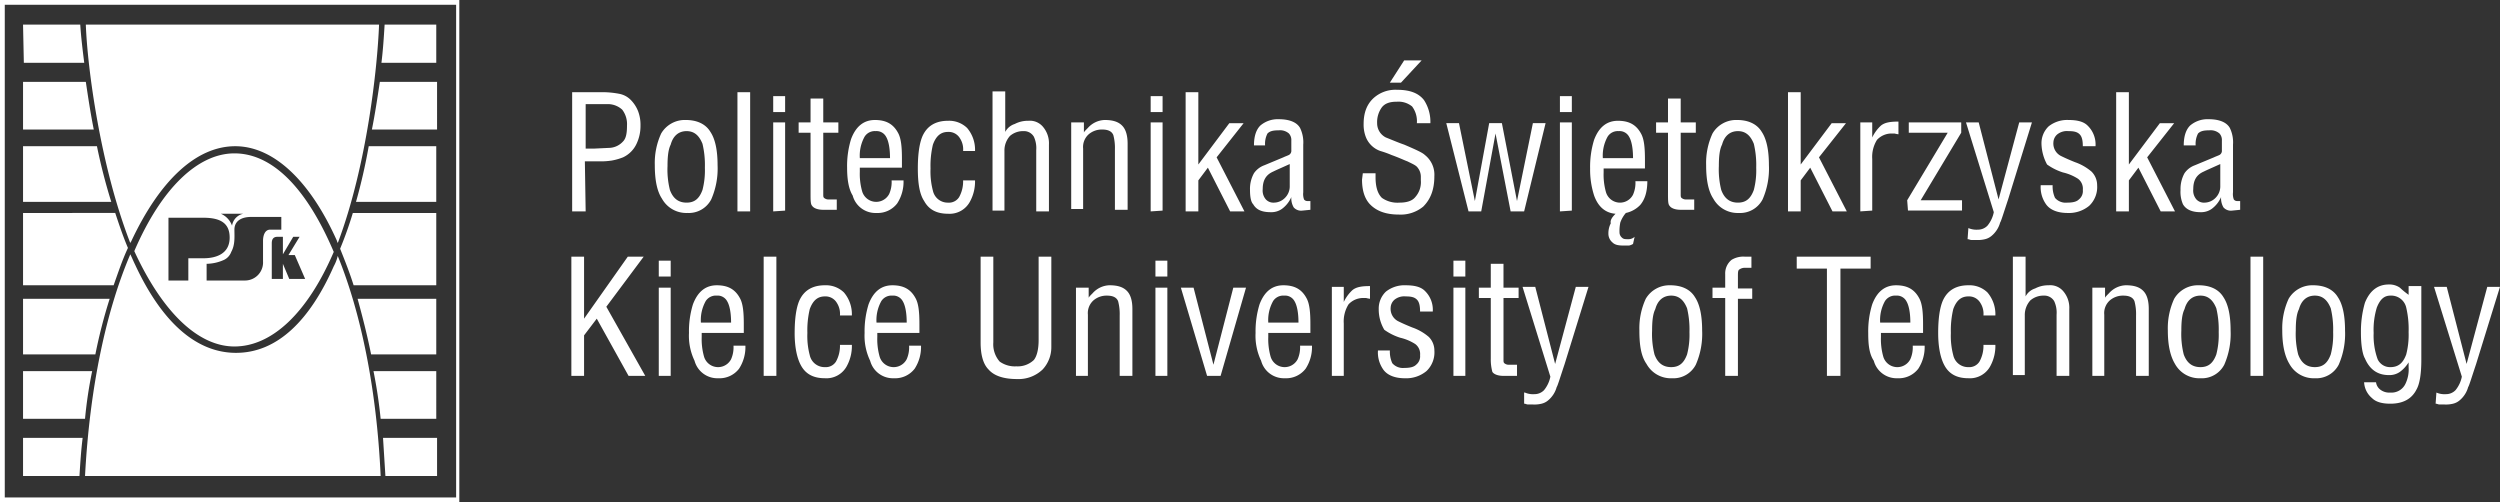
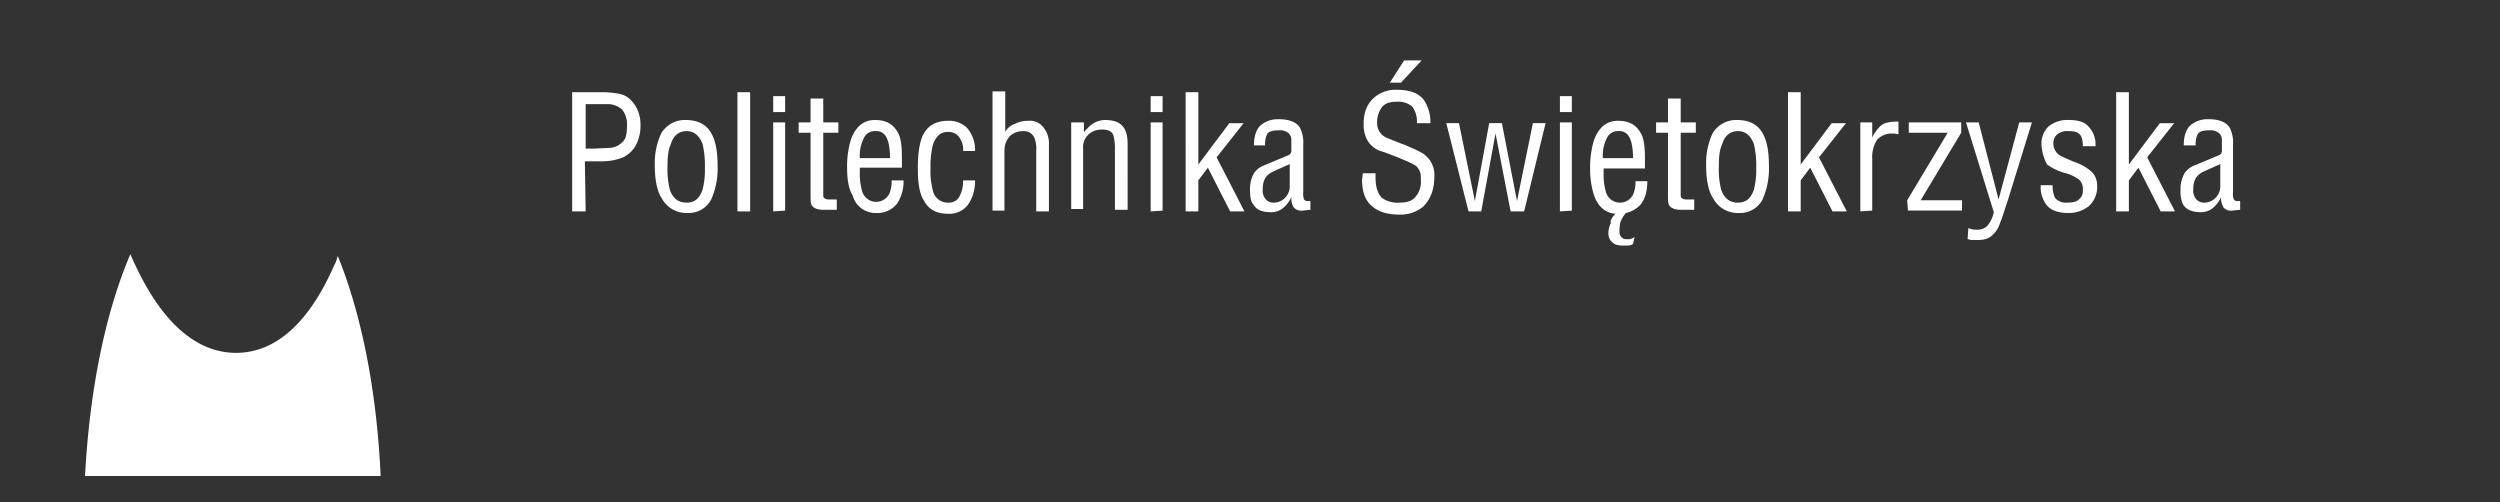
<svg xmlns="http://www.w3.org/2000/svg" width="688.581" height="138.329" viewBox="0 0 688.581 138.329">
  <rect x="0" y="0" width="688.581" height="138.329" fill="#333333" stroke="none" />
  <g id="_8-politechnika_slaska" data-name="8-politechnika_slaska" transform="translate(-24.2 -15)">
-     <path id="Path_321" data-name="Path 321" d="M150.929,153.329H24.2V15H150.71V153.329ZM25.513,152.016H149.834V16.313H25.513Z" transform="translate(0 0)" fill="#fff" />
    <path id="Path_322" data-name="Path 322" d="M116.322,108.066H34.9C36.213,83.333,40.81,62.321,47.376,47c.438.876.876,1.97,1.313,2.845,7.223,15.54,16.635,24.3,27.8,24.3,11.382,0,20.355-8.974,26.922-23.857a11,11,0,0,0,1.094-2.845c6.347,15.54,10.725,36.552,11.819,60.628" transform="translate(12.72 38.04)" fill="#fff" fill-rule="evenodd" />
-     <path id="Path_323" data-name="Path 323" d="M126.907,142.421h14.227V131.915H126.25l.657,10.506Zm-1.313-15.759h15.321V113.53H123.624Q124.937,120.1,125.594,126.662Zm-98.494,0H44.172a118.113,118.113,0,0,1,1.97-13.132H27.1S27.1,126.662,27.1,126.662Zm95.867-17.729h17.948V93.612H119.246C120.56,98.427,121.873,103.461,122.967,108.933Zm-95.867,0H47.018a142.018,142.018,0,0,1,3.94-15.321H27.1Zm91.052-19.042h22.763V69.973H117.933a103.231,103.231,0,0,1-3.5,9.849C115.744,83.106,117.058,86.389,118.152,89.891Zm-91.052,0H52.052c1.313-3.721,2.408-7,3.94-10.287-1.313-3.064-2.408-6.347-3.5-9.631H27.1Zm50.56-1.313v-4.6a12.01,12.01,0,0,0,4.815-1.094,3.915,3.915,0,0,0,1.97-2.189c1.094-1.97.876-4.159.876-6.129,0-2.408,1.97-3.5,4.6-3.5h8.317v3.5H95.17c-1.532,0-1.97,1.751-1.97,3.064v5.691a4.967,4.967,0,0,1-4.815,5.253ZM95.608,78.291c0-1.313.657-1.751,1.532-1.751h1.532v4.815l2.845-4.815h1.751L100.2,81.574h1.751L104.8,88.14h-4.378l-1.751-4.159V88.14H95.608ZM81.6,70.192a5.665,5.665,0,0,1,3.064,3.283,3.946,3.946,0,0,1,3.064-3.283ZM67.373,71.287h9.412c5.034,0,7.223,1.751,7.223,5.472,0,4.6-3.94,5.691-7.223,5.691H72.626v6.129H67.154V71.287h.219ZM112.68,80.7c-7.223,16.853-17.072,26.046-27.359,26.046-9.849,0-19.7-9.193-27.578-26.265,7.442-17.291,17.51-26.922,27.578-26.922C95.827,53.558,105.238,63.188,112.68,80.7Zm9.631-29.11h18.6V66.909H118.809A157.1,157.1,0,0,0,122.311,51.588Zm-95.211,0H47.455A156.582,156.582,0,0,0,51.4,66.909H27.1Zm98.275-17.729h15.759V46.992H123.186C124.062,42.614,124.718,38.237,125.375,33.859Zm-98.275,0H44.391c.657,4.378,1.313,8.755,2.189,13.133H27.1ZM126.688,18.1h14.227V28.606h-15.1c.438-3.5.657-7,.876-10.506ZM27.1,18.1H42.859c.219,3.5.657,7,1.094,10.506H27.319L27.1,18.1Zm0,124.321H42.64c.219-3.5.438-7,.876-10.506H27.1S27.1,142.421,27.1,142.421Z" transform="translate(3.447 3.685)" fill="#fff" fill-rule="evenodd" />
-     <path id="Path_324" data-name="Path 324" d="M115.765,18.1H35c.438,11.819,3.94,38.741,12.257,60.191a.764.764,0,0,1,.219-.438C55.355,61,65.424,51.588,76.149,51.588c10.506,0,20.574,9.412,28.016,26.046,0,.219.219.438.219.657,8.1-21.45,10.944-48.59,11.382-60.191" transform="translate(12.839 3.685)" fill="#fff" fill-rule="evenodd" />
    <path id="Path_325" data-name="Path 325" d="M550.366,51.054c-2.408,1.094-3.94,1.751-4.815,2.189-1.97.876-2.845,2.408-2.845,4.815a3.714,3.714,0,0,0,.876,2.845,2.81,2.81,0,0,0,2.189.876,4.321,4.321,0,0,0,3.064-1.313,4.455,4.455,0,0,0,1.313-3.283V51.054h.219ZM539.2,58.277a8.9,8.9,0,0,1,1.094-4.6,5.872,5.872,0,0,1,2.845-2.189L548.4,49.3c.438-.219,1.094-.438,1.532-.657a1.323,1.323,0,0,0,.657-1.313V44.706a2.675,2.675,0,0,0-.657-1.97,3.714,3.714,0,0,0-2.845-.876c-1.532,0-2.408.219-3.064.876a6.151,6.151,0,0,0-.657,3.283h-3.283c0-2.627.657-4.378,1.751-5.472a7.386,7.386,0,0,1,5.034-1.751c3.064,0,5.034.875,5.91,2.408a9.053,9.053,0,0,1,.875,4.6V58.933a4.319,4.319,0,0,0,.219,1.97,1.137,1.137,0,0,0,.875.438h.876v2.408l-2.189.219a2.727,2.727,0,0,1-2.408-.876,4.967,4.967,0,0,1-.657-2.845,7.962,7.962,0,0,1-2.627,3.283,5.025,5.025,0,0,1-3.064.876c-2.189,0-3.94-.657-4.815-2.189A8.506,8.506,0,0,1,539.2,58.277Zm-17.729,5.91V31.355h3.5V51.273l8.536-11.382h3.94L530.011,49.3l7.661,14.884h-3.94L527.6,52.148l-2.627,3.5v8.536h-3.5ZM500.9,45.582a6.435,6.435,0,0,1,1.97-4.815,8.191,8.191,0,0,1,5.472-1.751c2.408,0,4.159.438,5.253,1.532a7.223,7.223,0,0,1,2.189,5.691h-3.5c0-1.532-.219-2.627-.876-3.283s-1.532-.876-3.064-.876a4.279,4.279,0,0,0-3.064.876,3.039,3.039,0,0,0-1.094,2.189,3.834,3.834,0,0,0,1.97,3.721c.438.219,1.751.876,3.94,1.751a14.093,14.093,0,0,1,4.6,2.627,5.281,5.281,0,0,1,1.532,3.721,7.119,7.119,0,0,1-2.189,5.691,8.76,8.76,0,0,1-5.91,1.97c-2.845,0-5.034-.876-6.128-2.626a8.131,8.131,0,0,1-1.313-5.034h3.283a7.675,7.675,0,0,0,.657,3.5,3.841,3.841,0,0,0,3.283,1.313c1.532,0,2.626-.219,3.283-.876a2.946,2.946,0,0,0,1.094-2.626,3.408,3.408,0,0,0-1.313-3.064,13.177,13.177,0,0,0-4.159-1.751,15.589,15.589,0,0,1-4.377-2.189A12.62,12.62,0,0,1,500.9,45.582Zm-20.137,23.2a5.552,5.552,0,0,0,2.626.438,3.625,3.625,0,0,0,2.627-1.094,8.394,8.394,0,0,0,1.751-3.721l-7.661-24.733h3.5L489.081,60.9l5.691-21.231h3.5L491.708,60.9c-1.313,3.94-1.97,6.129-2.189,6.347a7.273,7.273,0,0,1-2.408,3.721,4.4,4.4,0,0,1-1.751.876,8.207,8.207,0,0,1-2.408.219h-1.313c-.438,0-.657-.219-1.094-.219l.219-3.064ZM463.91,61.122l11.163-18.6H464.348V39.672h14.446v2.845l-11.163,18.6h11.382v2.845H464.129ZM451,64.186V39.672h3.283v4.159a10.592,10.592,0,0,1,2.408-3.283c1.094-.875,2.627-1.094,4.815-1.094v3.5a9.477,9.477,0,0,1-1.094-.219h-.875a5.481,5.481,0,0,0-3.94,1.751,8.86,8.86,0,0,0-1.313,5.253V63.967L451,64.186Zm-19.918,0V31.355h3.5V51.273l8.536-11.382h3.94L439.615,49.3l7.661,14.884h-3.94l-6.129-12.038-2.626,3.5v8.536h-3.5ZM412.037,51.71a23.038,23.038,0,0,0,.657,6.566c.875,2.408,2.408,3.5,4.6,3.5s3.5-1.094,4.378-3.5a21.612,21.612,0,0,0,.657-6.129,25.216,25.216,0,0,0-.657-6.566c-.876-2.189-2.189-3.5-4.378-3.5s-3.721,1.313-4.377,3.721C412.256,47.114,412.037,49.084,412.037,51.71Zm-3.5-.219a19.383,19.383,0,0,1,1.751-8.755,7.542,7.542,0,0,1,6.785-3.721c3.064,0,5.472,1.094,6.785,3.283q1.97,2.955,1.97,9.193a21.156,21.156,0,0,1-1.751,9.412,6.968,6.968,0,0,1-6.566,3.721,7.65,7.65,0,0,1-7-3.94Q408.535,57.729,408.535,51.492Zm-10.506,7.661V42.518h-3.283V39.672h3.283V33.106h3.5v6.566h4.159v2.845h-4.159V59.371c0,.657,0,.876.219,1.094a1.85,1.85,0,0,0,1.313.438h2.189v2.845h-3.721c-1.532,0-2.627-.438-3.064-1.094C398.029,62.216,398.029,61.122,398.029,59.152ZM388.4,49.522c0-2.845-.438-4.815-1.094-5.91a2.969,2.969,0,0,0-2.845-1.532,3.312,3.312,0,0,0-3.064,1.532,10.745,10.745,0,0,0-1.313,5.91Zm-4.815,15.321c-2.845-.219-4.815-1.97-5.91-5.034a23.244,23.244,0,0,1-1.094-7.442,25.212,25.212,0,0,1,1.094-7.88q1.97-5.253,6.566-5.253c3.064,0,5.034,1.094,6.347,3.5.876,1.532,1.094,3.94,1.094,7.223v2.408H380.3v1.094a17.673,17.673,0,0,0,.657,5.472,4.032,4.032,0,0,0,7.442.657,8.075,8.075,0,0,0,.657-3.721h3.283q0,4.268-1.97,6.566a7.737,7.737,0,0,1-3.94,2.189,8.2,8.2,0,0,0-1.532,2.627,11.563,11.563,0,0,0-.219,2.845,1.892,1.892,0,0,0,.657,1.313c.438.438.876.438,1.751.438a2.485,2.485,0,0,0,1.751-.657l-.438,1.97a3.7,3.7,0,0,1-1.094.438h-1.532c-1.532,0-2.408-.219-3.064-.876a3.136,3.136,0,0,1-1.094-2.408,6.059,6.059,0,0,1,.657-2.845C382.051,66.594,382.708,65.718,383.583,64.843ZM368.262,36.827V32.449h3.283v4.378Zm0,27.359V39.672h3.283v24.3l-3.283.219Zm-25.171,0-6.129-24.3h3.5l4.378,21.45,3.94-21.45h3.5l4.159,21.45,4.377-21.45h3.5l-5.91,24.3h-3.721l-4.159-21.45-3.94,21.45ZM325.362,22.6h4.815l-5.691,6.129h-3.064ZM313.981,53.68h3.5v1.094c0,2.845.657,4.6,1.751,5.691a7.438,7.438,0,0,0,4.815,1.313c1.97,0,3.5-.438,4.377-1.532a6.166,6.166,0,0,0,1.532-4.6V54.556a3.983,3.983,0,0,0-.876-2.408c-.438-.657-1.532-1.094-2.845-1.751-.657-.219-1.97-.876-4.377-1.751a26.553,26.553,0,0,0-3.064-1.094,6.639,6.639,0,0,1-3.94-3.721,9.433,9.433,0,0,1-.657-3.721c0-3.064.876-5.472,2.845-7.223a8.981,8.981,0,0,1,6.347-2.189c3.5,0,5.91.875,7.442,2.845a10.912,10.912,0,0,1,1.751,6.347h-3.721a6.78,6.78,0,0,0-1.313-4.6,5.925,5.925,0,0,0-4.159-1.313c-1.97,0-3.283.438-4.159,1.532a6.946,6.946,0,0,0-1.313,4.378,4.359,4.359,0,0,0,2.408,3.94c2.189.876,3.721,1.532,5.034,1.97,3.064,1.313,5.034,2.189,5.691,2.845a6.916,6.916,0,0,1,2.626,5.91c0,3.721-1.094,6.347-3.064,8.317a9.748,9.748,0,0,1-6.785,2.189c-3.721,0-6.347-1.094-8.1-3.064q-1.97-2.3-1.97-6.566l.219-1.751Zm-19.918-2.627c-2.408,1.094-3.94,1.751-4.815,2.189-1.97.876-2.845,2.408-2.845,4.815a3.714,3.714,0,0,0,.876,2.845,2.81,2.81,0,0,0,2.189.876,4.321,4.321,0,0,0,3.064-1.313,4.454,4.454,0,0,0,1.313-3.283V51.054h.219ZM282.9,58.277a8.9,8.9,0,0,1,1.094-4.6,5.873,5.873,0,0,1,2.845-2.189l5.253-2.189c.438-.219,1.094-.438,1.532-.657a1.323,1.323,0,0,0,.657-1.313V44.706a2.675,2.675,0,0,0-.657-1.97,3.714,3.714,0,0,0-2.845-.876c-1.532,0-2.408.219-3.064.876a6.152,6.152,0,0,0-.657,3.283h-3.064c0-2.627.657-4.378,1.751-5.472A7.386,7.386,0,0,1,290.78,38.8c3.064,0,5.034.875,5.91,2.408a9.052,9.052,0,0,1,.876,4.6V58.933a4.32,4.32,0,0,0,.219,1.97,1.137,1.137,0,0,0,.875.438h.876v2.408l-2.189.219a2.727,2.727,0,0,1-2.408-.876,4.967,4.967,0,0,1-.657-2.845,7.963,7.963,0,0,1-2.626,3.283,5.025,5.025,0,0,1-3.064.876c-2.408,0-3.94-.657-4.815-2.189C283.119,61.56,282.9,60.028,282.9,58.277Zm-17.729,5.91V31.355h3.5V51.273l8.536-11.382h3.94L273.708,49.3l7.661,14.884h-3.94L271.3,52.148l-2.626,3.5v8.536h-3.5Zm-9.63-27.359V32.449h3.283v4.378Zm0,27.359V39.672h3.283v24.3l-3.283.219Zm-21.888,0V39.672h3.5v2.845c0-.219.438-.657,1.094-1.313a6.451,6.451,0,0,1,4.6-2.189c2.189,0,3.721.438,4.815,1.532s1.532,2.845,1.532,5.034V63.749h-3.5V47.114a13.674,13.674,0,0,0-.438-3.94c-.438-1.094-1.532-1.532-3.064-1.532a5.523,5.523,0,0,0-3.721,1.313,4.683,4.683,0,0,0-1.532,3.94V63.53h-3.283Zm-21.669-.219V31.136h3.5V42.3a4.483,4.483,0,0,1,2.626-2.189,7.734,7.734,0,0,1,3.721-.876,4.683,4.683,0,0,1,3.94,1.532,7,7,0,0,1,1.751,5.034V64.186h-3.5V47.333a7.483,7.483,0,0,0-.657-3.721,3.141,3.141,0,0,0-2.845-1.532,5.523,5.523,0,0,0-3.721,1.313,5.993,5.993,0,0,0-1.532,4.159V63.967h-3.283Zm-20.574-11.6c0-3.94.438-7,1.313-8.974,1.313-2.845,3.721-4.159,7-4.159a7.1,7.1,0,0,1,5.253,1.97,9.244,9.244,0,0,1,2.189,6.347h-3.283a5.553,5.553,0,0,0-.875-3.5,3.6,3.6,0,0,0-3.283-1.751c-1.97,0-3.283,1.094-4.159,3.5a25.216,25.216,0,0,0-.657,6.566,20.6,20.6,0,0,0,.657,6.129,4.165,4.165,0,0,0,4.159,3.283,3.312,3.312,0,0,0,3.064-1.532,8.9,8.9,0,0,0,1.094-4.6h3.283a11.513,11.513,0,0,1-1.313,5.691,6.36,6.36,0,0,1-6.129,3.5c-3.064,0-5.253-1.094-6.566-3.5C191.848,59.371,191.411,56.307,191.411,52.367Zm-7.661-2.845c0-2.845-.438-4.815-1.094-5.91a2.969,2.969,0,0,0-2.845-1.532,3.312,3.312,0,0,0-3.064,1.532,10.746,10.746,0,0,0-1.313,5.91Zm-11.819,2.626a25.213,25.213,0,0,1,1.094-7.88q1.97-5.253,6.566-5.253c3.064,0,5.034,1.094,6.347,3.5.875,1.532,1.094,3.94,1.094,7.223v2.408h-11.6v1.094a17.673,17.673,0,0,0,.657,5.472,4.032,4.032,0,0,0,7.442.657,8.075,8.075,0,0,0,.657-3.721h3.283A10.912,10.912,0,0,1,185.72,62a6.771,6.771,0,0,1-5.691,2.626,6.507,6.507,0,0,1-6.566-4.815C172.369,58.058,171.931,55.431,171.931,52.148Zm-10.068,7V42.518h-3.283V39.672h3.283V33.106h3.5v6.566h4.159v2.845h-4.159V59.371c0,.657,0,.876.219,1.094a1.85,1.85,0,0,0,1.313.438h2.189v2.845h-3.721c-1.532,0-2.626-.438-3.064-1.094C161.863,62.216,161.863,61.122,161.863,59.152ZM151.575,36.827V32.449h3.283v4.378Zm0,27.359V39.672h3.283v24.3l-3.283.219Zm-9.849,0V31.355h3.5V64.186ZM122.465,51.71a23.039,23.039,0,0,0,.657,6.566c.876,2.408,2.408,3.5,4.6,3.5s3.5-1.094,4.378-3.5a21.614,21.614,0,0,0,.657-6.129,25.217,25.217,0,0,0-.657-6.566c-.876-2.189-2.189-3.5-4.378-3.5S124,43.393,123.341,45.8C122.684,47.114,122.465,49.084,122.465,51.71Zm-3.5-.219a19.382,19.382,0,0,1,1.751-8.755,7.541,7.541,0,0,1,6.785-3.721c3.064,0,5.472,1.094,6.785,3.283q1.97,2.955,1.97,9.193A21.156,21.156,0,0,1,134.5,60.9a6.968,6.968,0,0,1-6.566,3.721,7.65,7.65,0,0,1-7-3.94Q118.963,57.729,118.963,51.492ZM99.921,64.186H96.2V31.355h8.536a24.611,24.611,0,0,1,4.378.438,6.022,6.022,0,0,1,3.283,1.751,9.181,9.181,0,0,1,1.97,3.064,10.6,10.6,0,0,1,.657,3.94,11.413,11.413,0,0,1-1.094,5.034,7.687,7.687,0,0,1-3.721,3.721,16.123,16.123,0,0,1-3.064.876,20.027,20.027,0,0,1-3.721.219H99.7l.219,13.789Zm0-29.548V46.9h2.189l4.6-.219a5.361,5.361,0,0,0,3.5-1.751c.876-.876,1.094-2.408,1.094-4.378a6.535,6.535,0,0,0-1.313-4.377,5.856,5.856,0,0,0-3.721-1.532H99.921Z" transform="translate(85.59 9.035)" fill="#fff" />
-     <path id="Path_326" data-name="Path 326" d="M609.8,84.728a5.552,5.552,0,0,0,2.627.438,3.625,3.625,0,0,0,2.627-1.094A8.393,8.393,0,0,0,616.8,80.35l-7.661-24.733h3.5l5.472,21.231,5.691-21.231h3.5l-6.566,21.231c-1.313,3.94-1.97,6.128-2.189,6.347a7.273,7.273,0,0,1-2.408,3.721,4.4,4.4,0,0,1-1.751.876,8.207,8.207,0,0,1-2.408.219h-1.313c-.438,0-.657-.219-1.094-.219l.219-3.064ZM592.509,68.312a19.149,19.149,0,0,0,1.094,7.223,3.754,3.754,0,0,0,3.5,2.189c2.189,0,3.5-1.094,4.378-3.5a21.613,21.613,0,0,0,.657-6.129,25.967,25.967,0,0,0-.657-6.785,4.238,4.238,0,0,0-4.378-3.283c-1.751,0-2.845,1.094-3.721,3.283A21,21,0,0,0,592.509,68.312Zm-3.5,0a28.349,28.349,0,0,1,1.094-8.317c1.313-3.283,3.5-5.034,6.566-5.034a5.025,5.025,0,0,1,3.064.876,23.257,23.257,0,0,0,2.408,1.97V55.4h3.5V75.754c0,3.721-.438,6.566-1.313,8.1q-1.97,3.94-7.223,3.94c-2.189,0-3.94-.438-5.034-1.532a6.072,6.072,0,0,1-2.189-4.378h3.283a3.026,3.026,0,0,0,1.094,1.97,4.036,4.036,0,0,0,2.845.876,4.241,4.241,0,0,0,4.159-2.408,9.052,9.052,0,0,0,.876-4.6V76.41a9.33,9.33,0,0,1-2.408,2.627,5.025,5.025,0,0,1-3.064.876q-4.6,0-6.566-4.6C589.445,74.222,589.007,71.6,589.007,68.312Zm-17.948-.657a23.037,23.037,0,0,0,.657,6.566c.875,2.408,2.408,3.5,4.6,3.5s3.5-1.094,4.378-3.5a21.614,21.614,0,0,0,.657-6.129,25.218,25.218,0,0,0-.657-6.566c-.876-2.189-2.189-3.5-4.378-3.5s-3.721,1.313-4.377,3.721C571.278,63.059,571.059,65.029,571.059,67.655Zm-3.721,0a19.383,19.383,0,0,1,1.751-8.755,7.542,7.542,0,0,1,6.785-3.721c3.064,0,5.472,1.094,6.785,3.283q1.97,2.955,1.97,9.193a21.156,21.156,0,0,1-1.751,9.412,6.968,6.968,0,0,1-6.566,3.721,7.65,7.65,0,0,1-7-3.94Q567.338,73.565,567.338,67.655Zm-8.755,12.476V47.3h3.5V80.131ZM539.541,67.655a23.04,23.04,0,0,0,.657,6.566c.875,2.408,2.408,3.5,4.6,3.5s3.5-1.094,4.377-3.5a21.611,21.611,0,0,0,.657-6.129,25.22,25.22,0,0,0-.657-6.566c-.875-2.189-2.189-3.5-4.377-3.5s-3.721,1.313-4.378,3.721C539.76,63.059,539.541,65.029,539.541,67.655Zm-3.721,0a19.382,19.382,0,0,1,1.751-8.755,7.541,7.541,0,0,1,6.785-3.721c3.064,0,5.472,1.094,6.785,3.283q1.97,2.955,1.97,9.193a21.155,21.155,0,0,1-1.751,9.412,6.967,6.967,0,0,1-6.566,3.721,7.65,7.65,0,0,1-7-3.94Q535.82,73.565,535.82,67.655ZM515.027,80.131v-24.3h3.5v2.845c0-.219.438-.657,1.094-1.313a6.451,6.451,0,0,1,4.6-2.189c2.189,0,3.721.438,4.815,1.532s1.532,2.845,1.532,5.034V80.131h-3.5V63.5a13.674,13.674,0,0,0-.438-3.94c-.438-1.094-1.532-1.532-3.064-1.532a5.523,5.523,0,0,0-3.721,1.313,4.683,4.683,0,0,0-1.532,3.94V80.131h-3.283Zm-21.888-.219V47.3h3.5V58.244a4.483,4.483,0,0,1,2.627-2.189,7.734,7.734,0,0,1,3.721-.876,4.683,4.683,0,0,1,3.94,1.532,7,7,0,0,1,1.751,5.034V80.131h-3.5V63.278a7.484,7.484,0,0,0-.657-3.721,3.141,3.141,0,0,0-2.845-1.532,5.523,5.523,0,0,0-3.721,1.313,5.993,5.993,0,0,0-1.532,4.159V79.912Zm-20.574-11.6c0-3.94.438-7,1.313-8.974,1.313-2.845,3.721-4.159,7-4.159a7.1,7.1,0,0,1,5.253,1.97,9.244,9.244,0,0,1,2.189,6.347h-3.283a5.553,5.553,0,0,0-.876-3.5,3.6,3.6,0,0,0-3.283-1.751c-1.97,0-3.283,1.094-4.159,3.5a25.218,25.218,0,0,0-.657,6.566,20.6,20.6,0,0,0,.657,6.128,4.165,4.165,0,0,0,4.159,3.283,3.312,3.312,0,0,0,3.064-1.532,8.9,8.9,0,0,0,1.094-4.6h3.283a11.513,11.513,0,0,1-1.313,5.691,6.36,6.36,0,0,1-6.129,3.5c-3.064,0-5.253-1.094-6.566-3.5C473.222,75.316,472.565,72.252,472.565,68.312ZM464.9,65.467c0-2.845-.438-4.815-1.094-5.91a2.969,2.969,0,0,0-2.845-1.532,3.312,3.312,0,0,0-3.064,1.532,10.745,10.745,0,0,0-1.313,5.91Zm-11.6,2.845a25.212,25.212,0,0,1,1.094-7.88q1.97-5.253,6.566-5.253c3.064,0,5.034,1.094,6.347,3.5.875,1.532,1.094,3.94,1.094,7.223v2.408h-11.6v1.094a17.675,17.675,0,0,0,.657,5.472,4.032,4.032,0,0,0,7.442.657,8.075,8.075,0,0,0,.657-3.721h3.283a10.912,10.912,0,0,1-1.751,6.347,6.771,6.771,0,0,1-5.691,2.626,6.507,6.507,0,0,1-6.566-4.815C453.523,74,453.3,71.376,453.3,68.312ZM433.387,47.3h20.574v3.283h-8.317V80.131h-3.721V50.583h-8.317V47.3Zm-19.48,32.831V58.682h-3.5V55.836h3.5V52.115a4.809,4.809,0,0,1,1.751-3.94,6.262,6.262,0,0,1,3.721-.876h1.751v3.064h-1.751a2.551,2.551,0,0,0-1.532.438c-.438.219-.438.876-.438,1.97v3.283h3.94V58.9h-3.94V80.131h-3.5ZM393.77,67.655a23.038,23.038,0,0,0,.657,6.566c.875,2.408,2.408,3.5,4.6,3.5s3.5-1.094,4.378-3.5a21.614,21.614,0,0,0,.657-6.129,25.218,25.218,0,0,0-.657-6.566c-.876-2.189-2.189-3.5-4.378-3.5s-3.721,1.313-4.377,3.721C393.989,63.059,393.77,65.029,393.77,67.655Zm-3.5,0a19.383,19.383,0,0,1,1.751-8.755A7.541,7.541,0,0,1,398.8,55.18c3.064,0,5.472,1.094,6.785,3.283q1.97,2.955,1.97,9.193a21.155,21.155,0,0,1-1.751,9.412,6.967,6.967,0,0,1-6.566,3.721,7.65,7.65,0,0,1-7-3.94C390.706,74.659,390.268,71.6,390.268,67.655ZM358.75,84.728a5.552,5.552,0,0,0,2.626.438A3.625,3.625,0,0,0,364,84.071a8.392,8.392,0,0,0,1.751-3.721l-7.661-24.733h3.5l5.472,21.231,5.691-21.231h3.5l-6.566,21.231c-1.313,3.94-1.97,6.128-2.189,6.347a7.273,7.273,0,0,1-2.408,3.721,4.4,4.4,0,0,1-1.751.876,8.207,8.207,0,0,1-2.408.219h-1.313c-.438,0-.657-.219-1.094-.219V84.728Zm-9.412-9.412V58.682h-3.283V55.836h3.283V49.27h3.5v6.566H357v2.845h-4.159V75.535c0,.657,0,.876.219,1.094a1.85,1.85,0,0,0,1.313.438h2.189v3.064h-3.721c-1.532,0-2.626-.438-3.064-1.094A13.009,13.009,0,0,1,349.339,75.316ZM339.051,52.772V48.394h3.283v4.378Zm0,27.359v-24.3h3.283v24.3h-3.283ZM318.477,61.746a6.436,6.436,0,0,1,1.97-4.815,8.191,8.191,0,0,1,5.472-1.751c2.408,0,4.159.438,5.253,1.532a7.223,7.223,0,0,1,2.189,5.691h-3.5c0-1.532-.219-2.626-.876-3.283s-1.532-.876-3.064-.876a4.279,4.279,0,0,0-3.064.876,3.039,3.039,0,0,0-1.094,2.189,3.834,3.834,0,0,0,1.97,3.721c.438.219,1.751.876,3.94,1.751a14.093,14.093,0,0,1,4.6,2.627,5.28,5.28,0,0,1,1.532,3.721,7.119,7.119,0,0,1-2.189,5.691,8.76,8.76,0,0,1-5.91,1.97c-2.845,0-5.034-.876-6.129-2.627a8.131,8.131,0,0,1-1.313-5.034h3.283a7.674,7.674,0,0,0,.657,3.5,3.841,3.841,0,0,0,3.283,1.313c1.532,0,2.626-.219,3.283-.876a2.946,2.946,0,0,0,1.094-2.626,3.408,3.408,0,0,0-1.313-3.064,13.178,13.178,0,0,0-4.159-1.751,15.59,15.59,0,0,1-4.378-2.189A10.927,10.927,0,0,1,318.477,61.746ZM305.564,80.131V55.617h3.283v4.159a10.591,10.591,0,0,1,2.408-3.283c1.094-.876,2.626-1.094,4.815-1.094v3.5a9.479,9.479,0,0,1-1.094-.219H314.1a5.481,5.481,0,0,0-3.94,1.751,8.86,8.86,0,0,0-1.313,5.253V80.131Zm-9.193-14.665c0-2.845-.438-4.815-1.094-5.91a2.969,2.969,0,0,0-2.845-1.532,3.312,3.312,0,0,0-3.064,1.532,10.746,10.746,0,0,0-1.313,5.91Zm-11.819,2.845a25.212,25.212,0,0,1,1.094-7.88q1.97-5.253,6.566-5.253c3.064,0,5.034,1.094,6.347,3.5.875,1.532,1.094,3.94,1.094,7.223v2.408h-11.6v1.094a17.674,17.674,0,0,0,.657,5.472,4.032,4.032,0,0,0,7.442.657,8.075,8.075,0,0,0,.657-3.721h3.283a10.912,10.912,0,0,1-1.751,6.347,6.771,6.771,0,0,1-5.691,2.626,6.507,6.507,0,0,1-6.566-4.815A15.936,15.936,0,0,1,284.552,68.312ZM271.2,80.131l-7.223-24.3h3.5l5.472,21.231,5.472-21.231h3.5l-7,24.3ZM256.973,52.772V48.394h3.283v4.378Zm0,27.359v-24.3h3.283v24.3h-3.283Zm-21.887,0v-24.3h3.5v2.845c0-.219.438-.657,1.094-1.313a6.451,6.451,0,0,1,4.6-2.189c2.189,0,3.721.438,4.815,1.532s1.532,2.845,1.532,5.034V80.131h-3.5V63.5a13.675,13.675,0,0,0-.438-3.94c-.438-1.094-1.532-1.532-3.064-1.532a5.523,5.523,0,0,0-3.721,1.313,4.683,4.683,0,0,0-1.532,3.94V80.131h-3.283ZM208.6,47.3h3.721V70.939a7.207,7.207,0,0,0,1.751,5.253,7.181,7.181,0,0,0,4.6,1.313,6.45,6.45,0,0,0,4.815-1.751c.875-1.094,1.313-3.064,1.313-5.472V47.3h3.5V72.252a8.986,8.986,0,0,1-2.408,6.128,9.581,9.581,0,0,1-7,2.627q-5.581,0-7.88-2.627c-1.532-1.532-2.189-4.159-2.189-7.442V47.3ZM188.465,65.467c0-2.845-.438-4.815-1.094-5.91a2.969,2.969,0,0,0-2.845-1.532,3.312,3.312,0,0,0-3.064,1.532,10.746,10.746,0,0,0-1.313,5.91Zm-11.6,2.845a25.213,25.213,0,0,1,1.094-7.88q1.97-5.253,6.566-5.253c3.064,0,5.034,1.094,6.347,3.5.876,1.532,1.094,3.94,1.094,7.223v2.408h-11.6v1.094a17.673,17.673,0,0,0,.657,5.472,4.032,4.032,0,0,0,7.442.657,8.075,8.075,0,0,0,.657-3.721h3.283a10.912,10.912,0,0,1-1.751,6.347,6.771,6.771,0,0,1-5.691,2.626,6.507,6.507,0,0,1-6.566-4.815A15.936,15.936,0,0,1,176.865,68.312Zm-19.261,0c0-3.94.438-7,1.313-8.974,1.313-2.845,3.721-4.159,7-4.159a7.1,7.1,0,0,1,5.253,1.97,9.244,9.244,0,0,1,2.189,6.347H170.08a5.554,5.554,0,0,0-.875-3.5,3.6,3.6,0,0,0-3.283-1.751c-1.97,0-3.283,1.094-4.159,3.5a25.216,25.216,0,0,0-.657,6.566,20.6,20.6,0,0,0,.657,6.128,4.165,4.165,0,0,0,4.159,3.283,3.312,3.312,0,0,0,3.064-1.532,8.9,8.9,0,0,0,1.094-4.6h3.283a11.513,11.513,0,0,1-1.313,5.691,6.36,6.36,0,0,1-6.129,3.5c-3.064,0-5.253-1.094-6.566-3.5C158.261,75.316,157.6,72.252,157.6,68.312Zm-8.536,11.819V47.3h3.5V80.131Zm-8.974-14.665c0-2.845-.438-4.815-1.094-5.91a2.969,2.969,0,0,0-2.845-1.532,3.312,3.312,0,0,0-3.064,1.532,10.746,10.746,0,0,0-1.313,5.91Zm-11.6,2.845a25.212,25.212,0,0,1,1.094-7.88q1.97-5.253,6.566-5.253c3.064,0,5.034,1.094,6.347,3.5.875,1.532,1.094,3.94,1.094,7.223v2.408H132v1.094a17.673,17.673,0,0,0,.657,5.472,4.032,4.032,0,0,0,7.442.657,8.075,8.075,0,0,0,.657-3.721h3.283a10.912,10.912,0,0,1-1.751,6.347,6.771,6.771,0,0,1-5.691,2.626,6.507,6.507,0,0,1-6.566-4.815A15.936,15.936,0,0,1,128.494,68.312Zm-8.317-15.54V48.394h3.283v4.378Zm0,27.359v-24.3h3.283v24.3h-3.283Zm-24.076,0V47.3h3.5V64.372L111.64,47.3h4.378L105.731,61.089l10.725,19.042h-4.6L103.1,64.372l-3.5,4.6V80.131Z" transform="translate(85.471 38.397)" fill="#fff" />
  </g>
</svg>